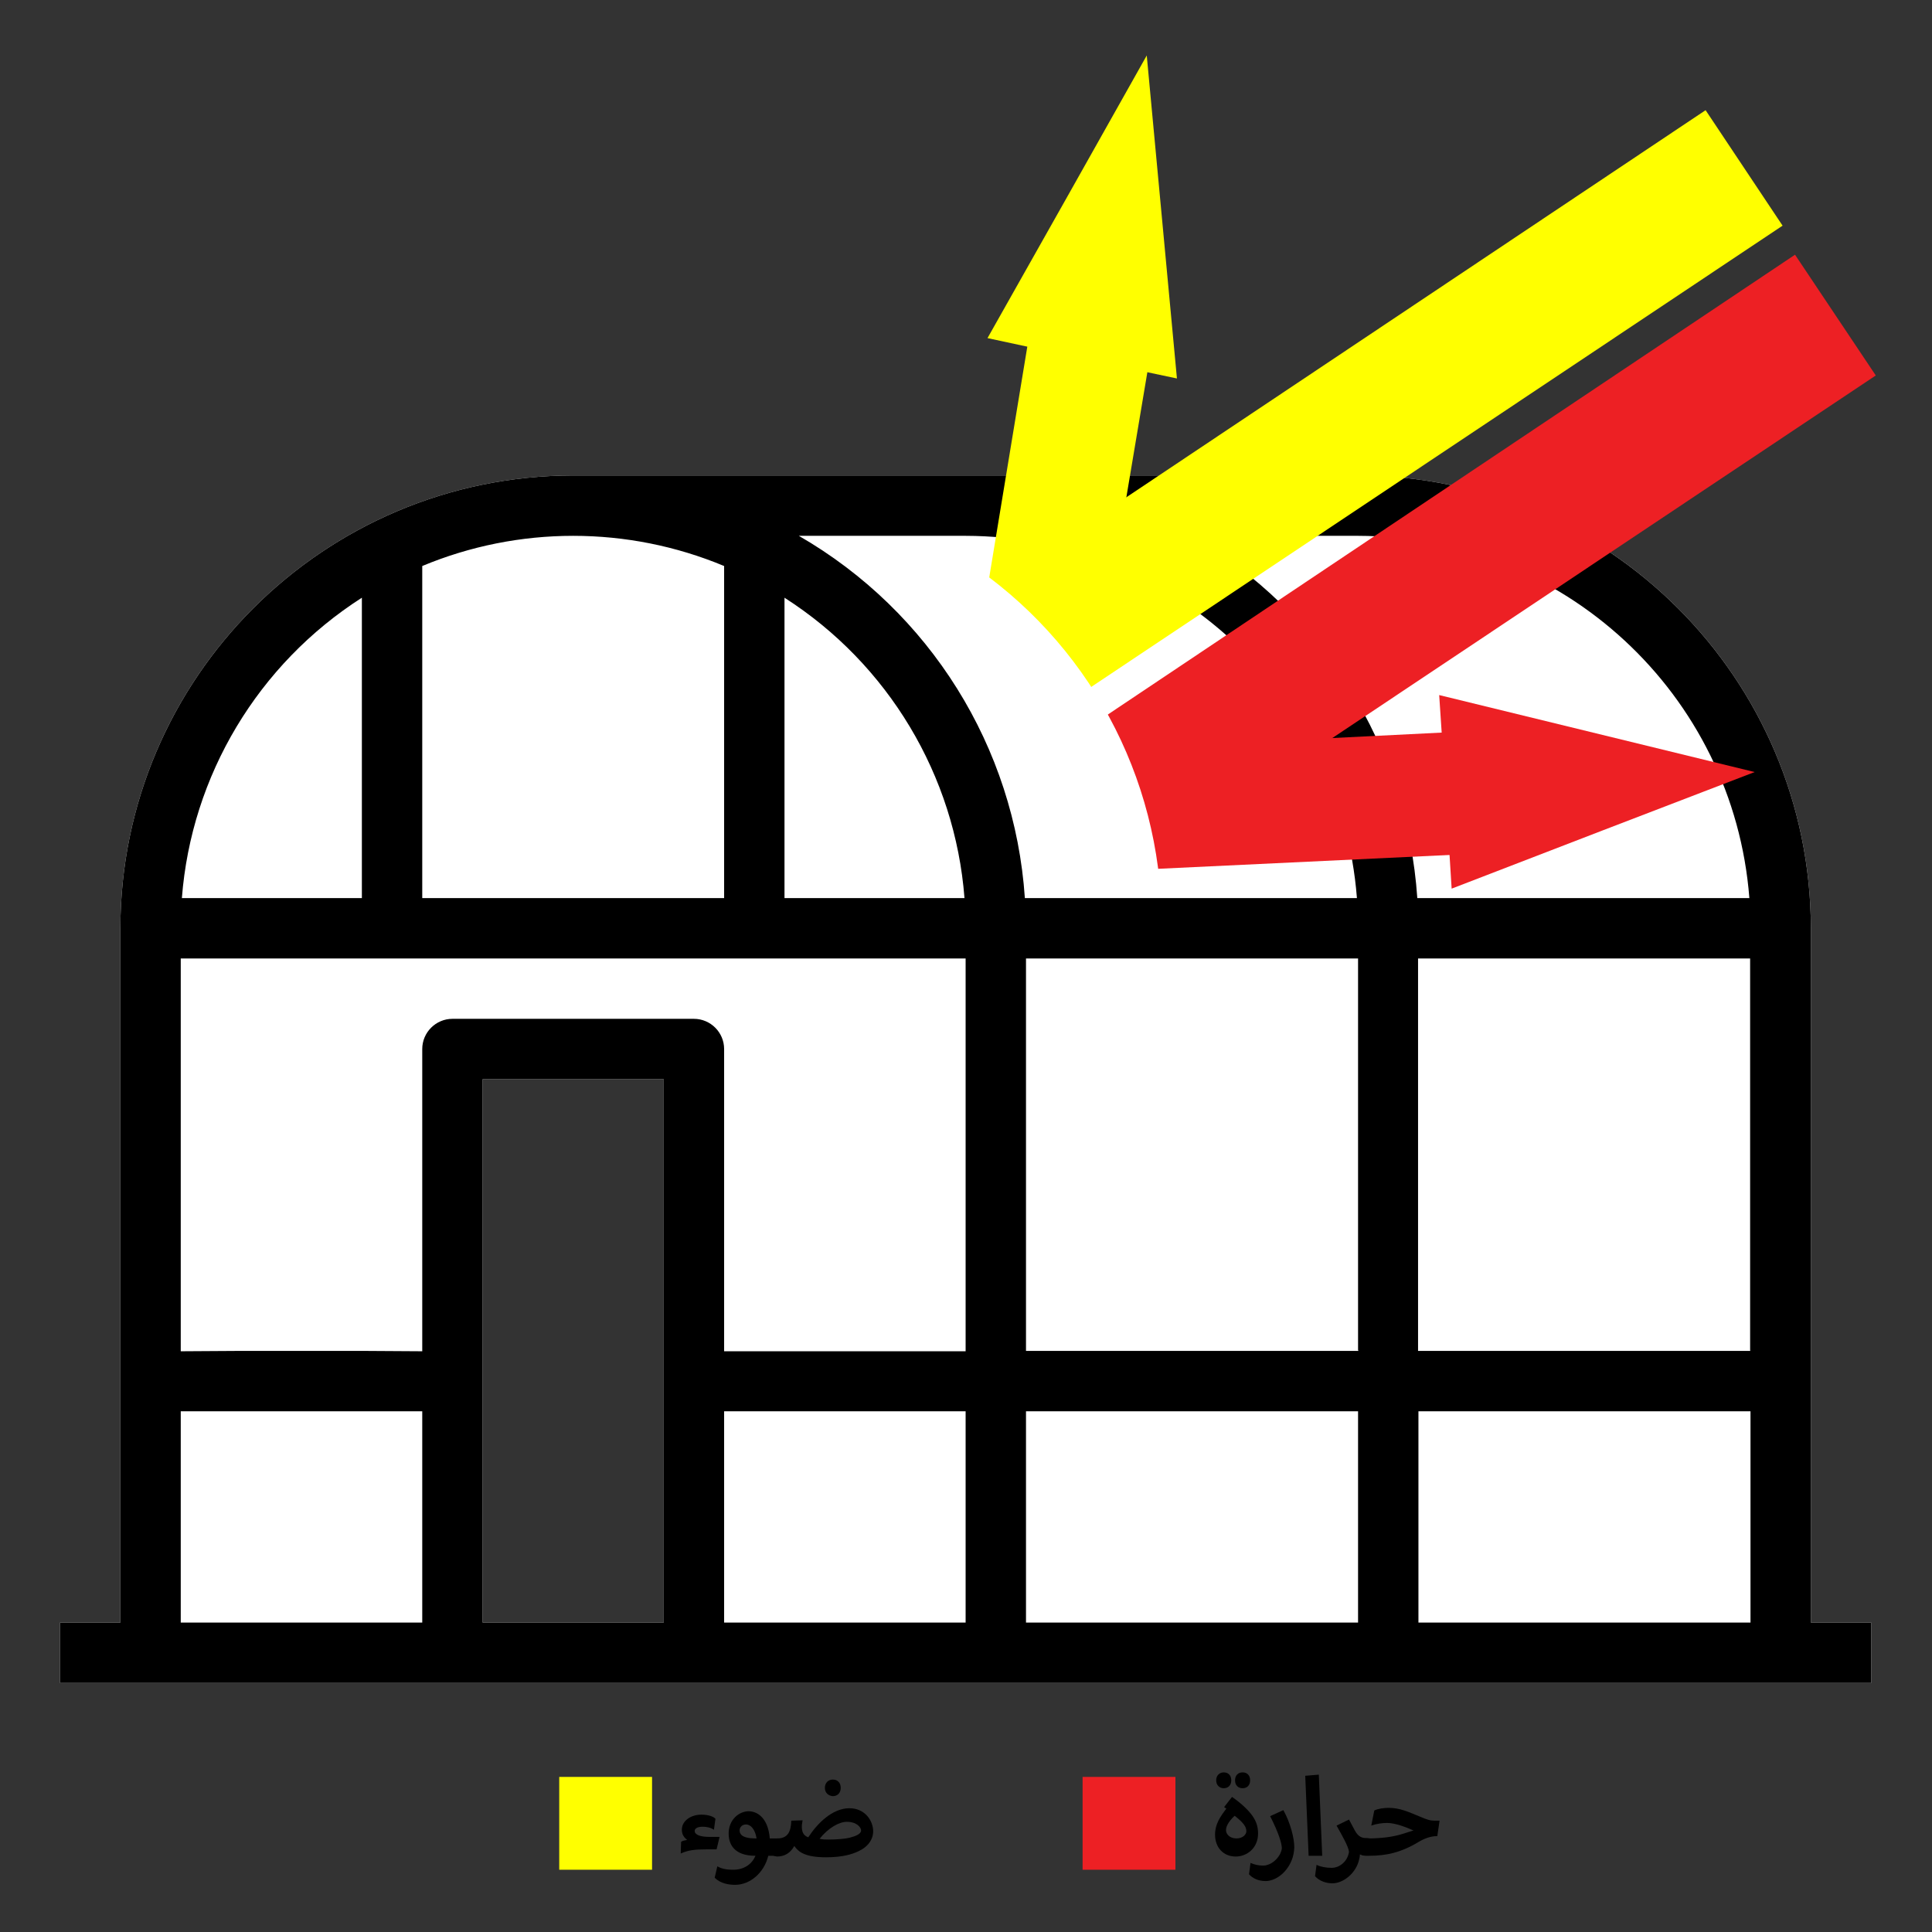
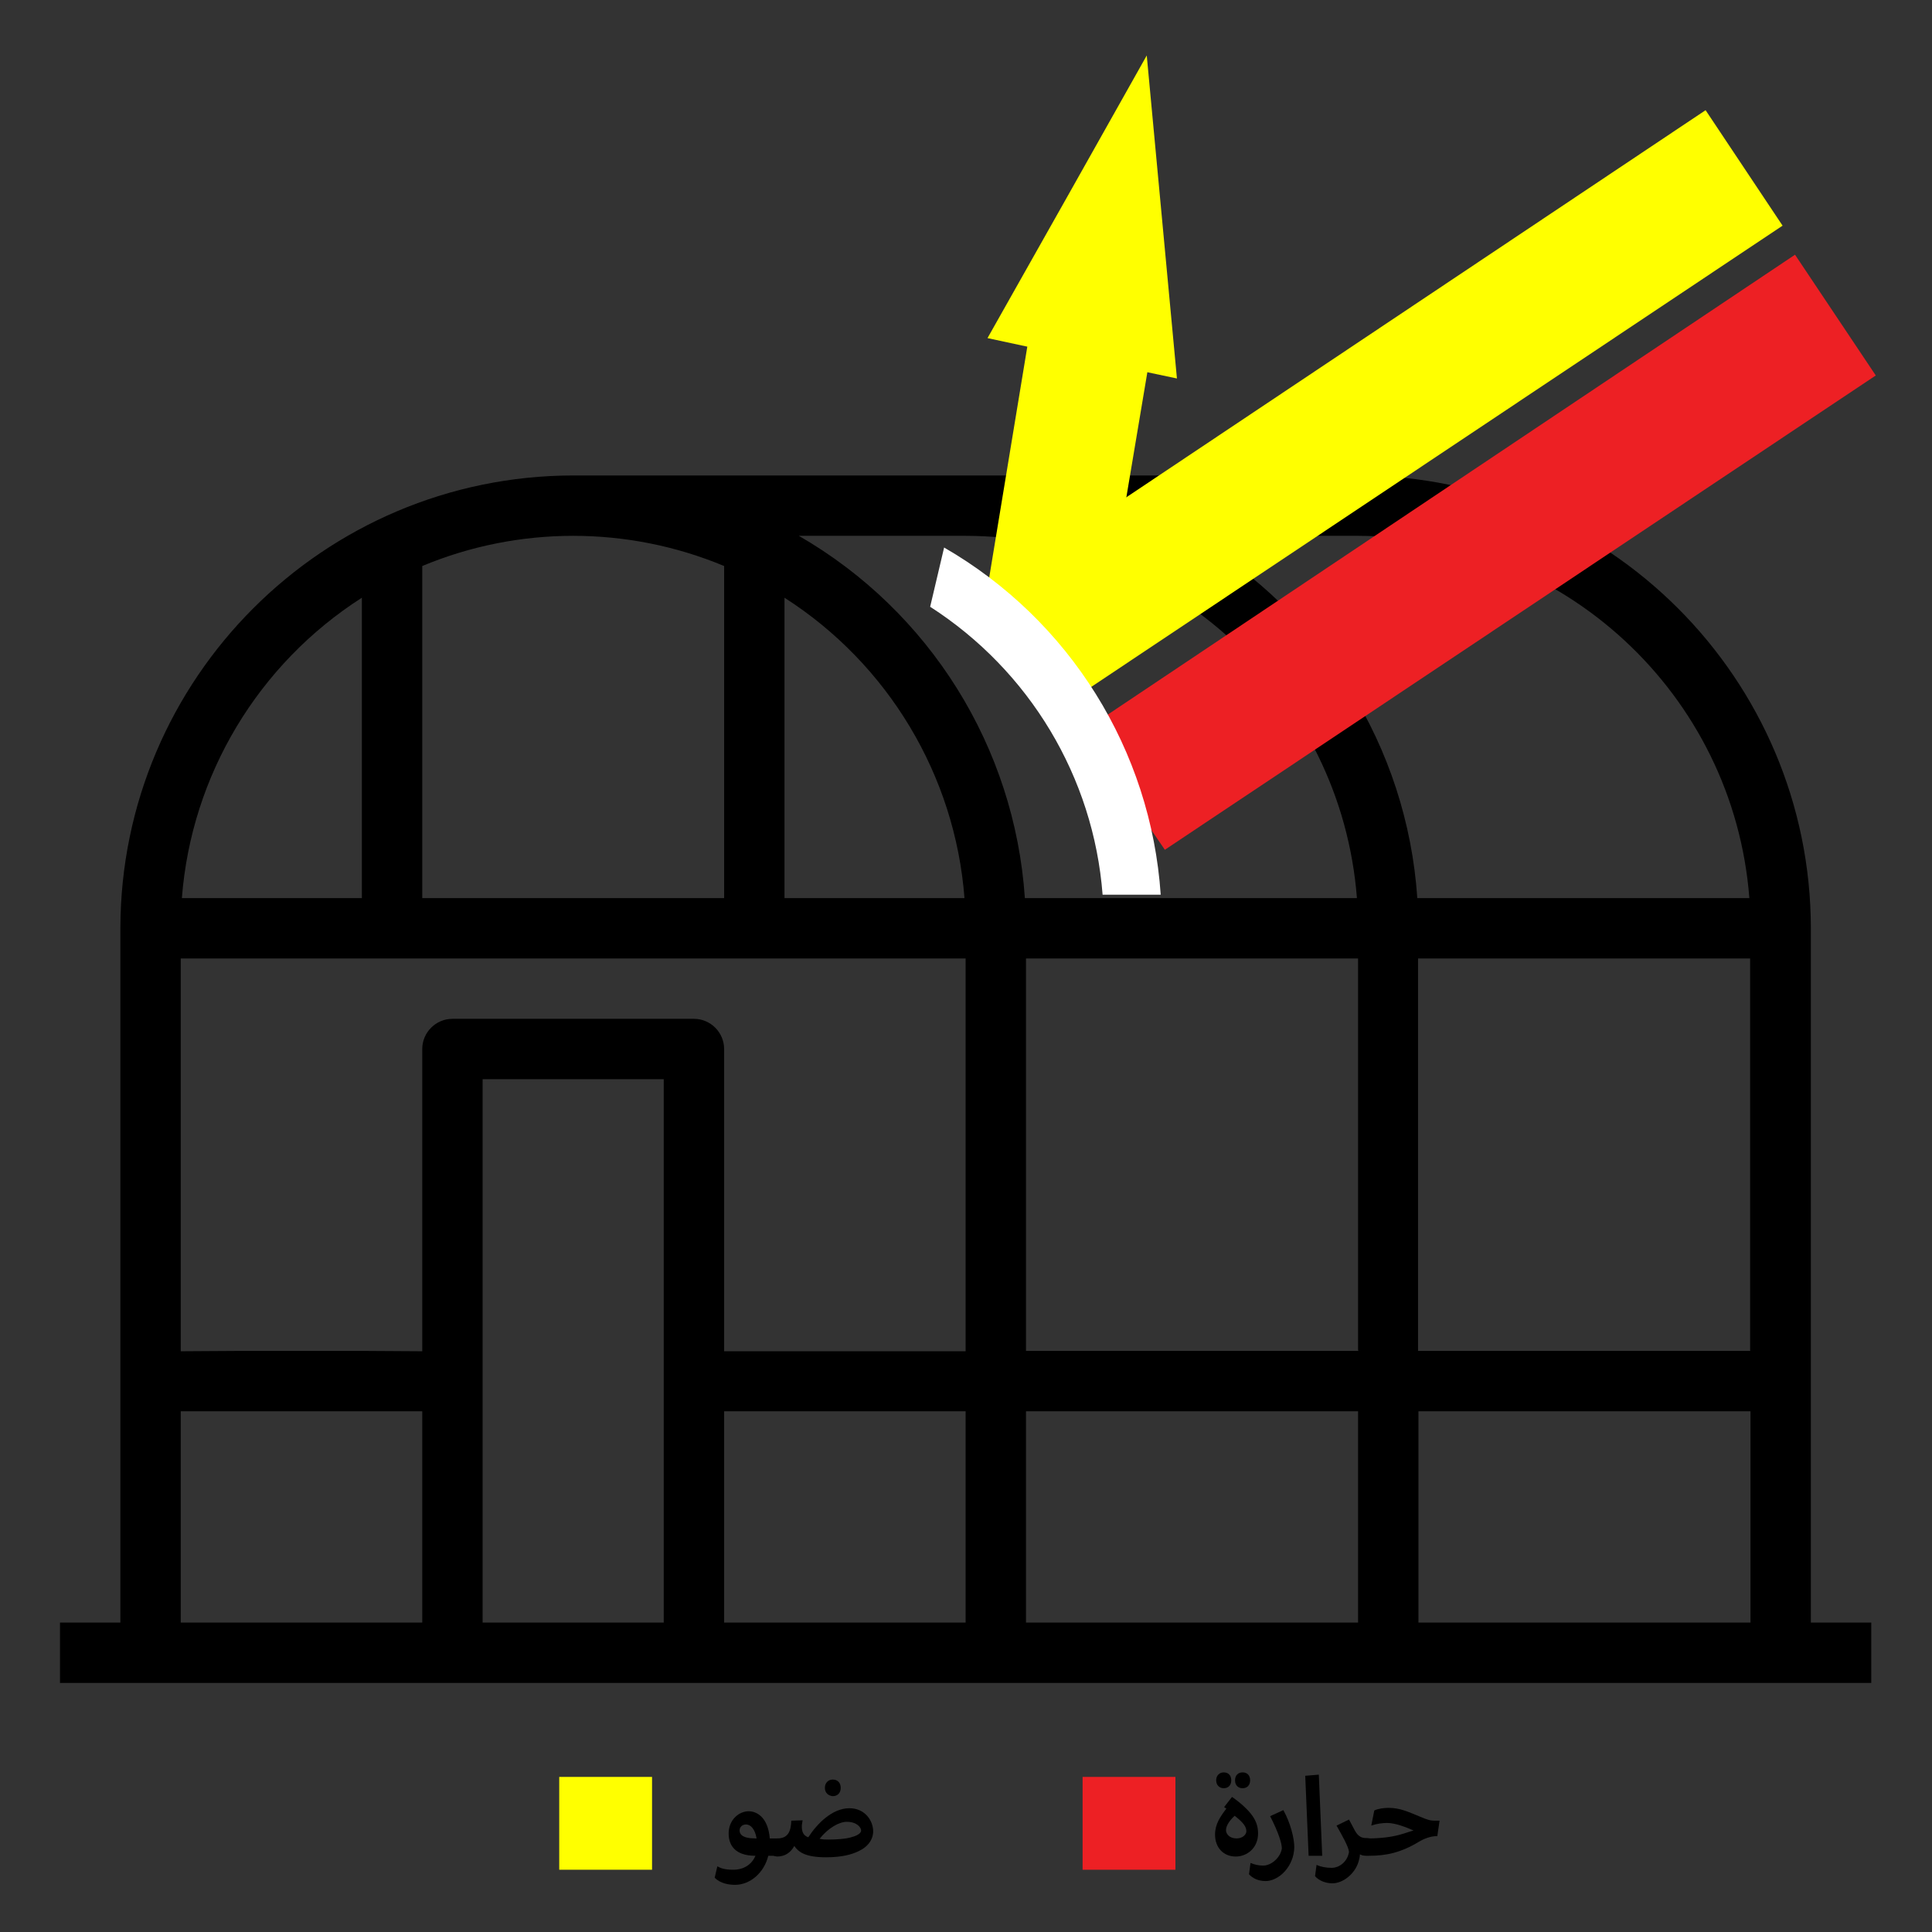
<svg xmlns="http://www.w3.org/2000/svg" version="1.1" id="Layer_1" x="0px" y="0px" viewBox="0 0 512 512" style="enable-background:new 0 0 512 512;" xml:space="preserve">
  <rect x="0" y="0" width="512" height="512" fill="#333333" stroke="none" />
  <style type="text/css">
	.st0{fill:#FFFFFF;}
	.st1{fill:#EF4625;}
	.st2{fill:#FFC415;}
	.st3{fill:#EE342E;}
	.st4{fill:url(#SVGID_1_);}
	.st5{fill:url(#SVGID_00000147198721115256345410000017349263099788999818_);}
	.st6{fill:#FEC129;}
	.st7{fill:#FFC600;}
	.st8{fill:#FFFF00;}
	.st9{fill:#ED2024;}
</style>
  <g id="Out_line_00000020398451188197428950000014205993113123871637_">
-     <path class="st0" d="M479.9,430V246c-0.1-66.2-53.8-119.9-120-120h-208c-66.2,0.1-119.9,53.8-120,120v184h-16v16h480v-16H479.9z    M127.9,430V286h48v144H127.9z" />
-   </g>
+     </g>
  <g>
-     <path d="M180.5,488.1c0.4-0.3,1.1-0.4,1.6-0.5c-0.6-0.5-1.4-1.2-1.4-2.7c0-2.4,2.4-4,5.2-4c1.8,0,3.2,0.5,3.7,1.1l-0.4,2.9   c-0.9-0.6-2-0.8-3-0.8c-1.4,0-2.1,0.5-2.1,1.1c0,1.1,1.6,1.6,4,1.6h2.6l-0.8,3.3h-2.6c-3.2,0-4.9,0.2-6.9,1.1L180.5,488.1z" />
    <path d="M206,487.2c1.2,0,2.7,0.5,2.7,2.3c0,1.1-0.4,2.3-2.7,2.3h-2.4c-1.1,4.5-4.8,7.7-8.8,7.7c-1.5,0-3.9-0.3-5.4-1.9l0.7-3   c0.9,0.5,2,0.9,4.2,0.9c2.7,0,4.9-1.3,5.9-3.7c-5.6,0-7.1-3-7.1-5.9c0-3.7,2.8-5.9,5.3-5.9c1.9,0,5.1,1.3,5.6,7.2H206z    M200.5,487.2c-0.4-2.5-1.6-3.7-2.8-3.7c-1.1,0-1.7,0.8-1.7,1.6c0,0.9,0.6,2.1,4.2,2.1H200.5z" />
    <path d="M203.5,489.5c0-1.4,1-2.3,2.5-2.3c3,0,3.6-2.1,3.7-4.7l3-0.1c-0.1,0.4-0.1,0.8-0.2,1.3c-0.1,2,0.6,2.8,1.7,3.2   c2.4-3.7,6.4-7.7,10.9-7.7c4.2,0,6.3,3.4,6.3,6.1c0,2.1-1.3,4.1-3.9,5.3c-1.7,0.8-4.2,1.6-8.6,1.6c-5.5,0-7.3-1.4-8.4-3   c-1,1.8-2.5,2.8-4.6,2.8C204.2,491.8,203.5,490.6,203.5,489.5z M219.6,487.5c2.2,0,4.5-0.2,5.6-0.5c1.6-0.4,3-1,3-1.9   c0-0.8-1.1-2.3-3.8-2.3c-2,0-4.9,1.6-7.2,4.5C218.1,487.5,218.8,487.5,219.6,487.5z M218.6,473.8c0-1.3,0.9-2.2,2.1-2.2   c1.3,0,2.1,0.9,2.1,2.2c0,1.3-0.8,2.2-2.1,2.2C219.5,475.9,218.6,475.1,218.6,473.8z" />
  </g>
  <g>
    <path d="M326.5,476.2c2.6,1.8,4.4,3.6,5.4,5c1.1,1.6,1.5,3,1.5,4.7c0,3.9-3,6.1-5.9,6.1c-3.4,0-5.5-2.5-5.5-5.8   c0-2.8,1.4-4.8,3-6.9c-0.2-0.1-0.4-0.3-0.6-0.4L326.5,476.2z M322.3,471.8c0-1.3,0.9-2.1,2-2.1c1.2,0,2,0.8,2,2.1   c0,1.3-0.8,2.1-2,2.1C323.2,473.9,322.3,473.1,322.3,471.8z M330.3,485.3c0-1.2-0.8-2.3-3.1-4.1c-1.1,1-2.3,2.5-2.3,3.8   c0,1,0.9,2.2,2.8,2.2C329.4,487.2,330.3,486.1,330.3,485.3z M327.3,471.8c0-1.3,0.8-2.1,2-2.1c1.2,0,2,0.8,2,2.1   c0,1.3-0.8,2.1-2,2.1C328.1,473.9,327.3,473.1,327.3,471.8z" />
    <path d="M334.8,494.4c1.4,0,3.3-1,4.4-3c0.3-0.6,0.5-1.3,0.5-1.6c0-1.2-0.8-4-3.1-8.5l3.5-1.6c1.9,3.4,2.9,7.5,2.9,9.8   c0,1.1-0.3,2.6-0.7,3.5c-1.5,3.7-4.6,5.5-6.9,5.5c-1.9,0-3.4-0.7-4.4-1.8l0.4-3C332.6,494.2,333.6,494.4,334.8,494.4z" />
    <path d="M345.9,470.6l3.6-0.3l0.9,21.5h-3.6L345.9,470.6z" />
    <path d="M357.5,482.2c0.6,1.1,1.1,2.1,1.6,3c0.9,1.6,1.9,1.9,2.9,1.9c1.2,0,2.7,0.5,2.7,2.3c0,1.1-0.5,2.3-2.7,2.3   c-0.3,0-1,0-1.6-0.3c0,0.4-0.1,1-0.2,1.3c-0.8,3.8-4.3,6.4-7.1,6.4c-1.6,0-3.5-0.6-4.6-1.9l0.4-3c1,0.5,2.4,0.8,4.1,0.8   c1.6,0,4-1.3,4.5-4.2c-0.1-1.4-1.9-4.5-3.3-7L357.5,482.2z" />
    <path d="M359.5,489.5c0-1.2,0.7-2.3,2.5-2.3h0.6c3.4,0,6.6-0.4,9.1-1.2c1.4-0.4,2.1-0.7,2.9-0.9c-2-0.9-4.9-2-7-2   c-1.2,0-2.8,0.2-4.2,0.7l0.8-4c1-0.5,2.6-0.7,3.8-0.7c3,0,5.3,1.1,8,2.2c2.3,1,3.1,1.2,4.2,1.2h1.3l-0.6,4.1h-0.2   c-1.5,0-3.2,0.6-4.7,1.5c-4.8,2.9-8.7,3.7-13.2,3.7H362C360.4,491.8,359.5,490.9,359.5,489.5z" />
  </g>
  <g id="Out_line_00000074412722327533385990000014113197769202179221_">
    <path d="M479.9,430V246c-0.1-66.2-53.8-119.9-120-120h-208c-66.2,0.1-119.9,53.8-120,120v184h-16v16h480v-16H479.9z M207.9,158.4   c27.5,17.6,45.2,47.1,47.7,79.6h-47.7V158.4z M360,358h-88.1V254h88v103.8L360,358z M463.9,358h-88.1V254h88v103.9L463.9,358z    M359.9,142c54.3,0.1,99.5,41.9,103.7,96h-88c-2.7-40-25.2-76-59.9-96H359.9z M255.9,142c54.3,0.1,99.5,41.9,103.7,96h-88   c-2.7-40-25.2-76-59.9-96H255.9z M151.9,142c13.7,0,27.3,2.7,40,8v88h-80v-88C124.6,144.7,138.2,142,151.9,142z M95.9,158.4V238   H48.2C50.7,205.5,68.4,176,95.9,158.4z M191.9,358.1V278c0-4.4-3.6-8-8-8c0,0,0,0,0,0h-64c-4.4,0-8,3.6-8,8c0,0,0,0,0,0v40v40.1   l-16-0.1h-8h-16h-8l-16,0.1V318v-64h208v104.1H191.9z M47.9,430v-56h64v56H47.9z M127.9,430V286h48v144H127.9z M191.9,374h64v56   h-64V374z M271.9,374h88v56h-88V374z M375.9,374h88v56h-88V374z" />
  </g>
  <polygon class="st8" points="276.5,66.1 259.7,167.9 273.4,174.2 290.3,180.6 308.6,71.6 " />
  <polygon class="st8" points="262.7,155.7 452,29.2 472.4,59.8 284,185.5 " />
  <polygon class="st8" points="286.8,95 261.7,89.6 282.8,52.2 303.9,14.7 307.9,57.5 311.9,100.3 " />
  <polygon class="st9" points="287.1,193.7 475.7,67.5 497.1,99.5 308.7,225.2 " />
-   <polygon class="st9" points="408.8,225.4 305.7,230.3 301,216 296.7,198.4 407,192.9 " />
-   <polygon class="st9" points="383.1,209.8 381.4,184.2 423.2,194.4 465,204.6 424.9,220 384.7,235.5 " />
  <path class="st0" d="M246.5,160.8c26.3,16.9,43.3,45.1,45.7,76.3h15.4c-2.6-38.3-24.1-72.8-57.4-92L246.5,160.8z" />
  <rect x="148.2" y="470.9" class="st8" width="24.6" height="24.6" />
  <rect x="286.9" y="470.9" class="st9" width="24.6" height="24.6" />
</svg>